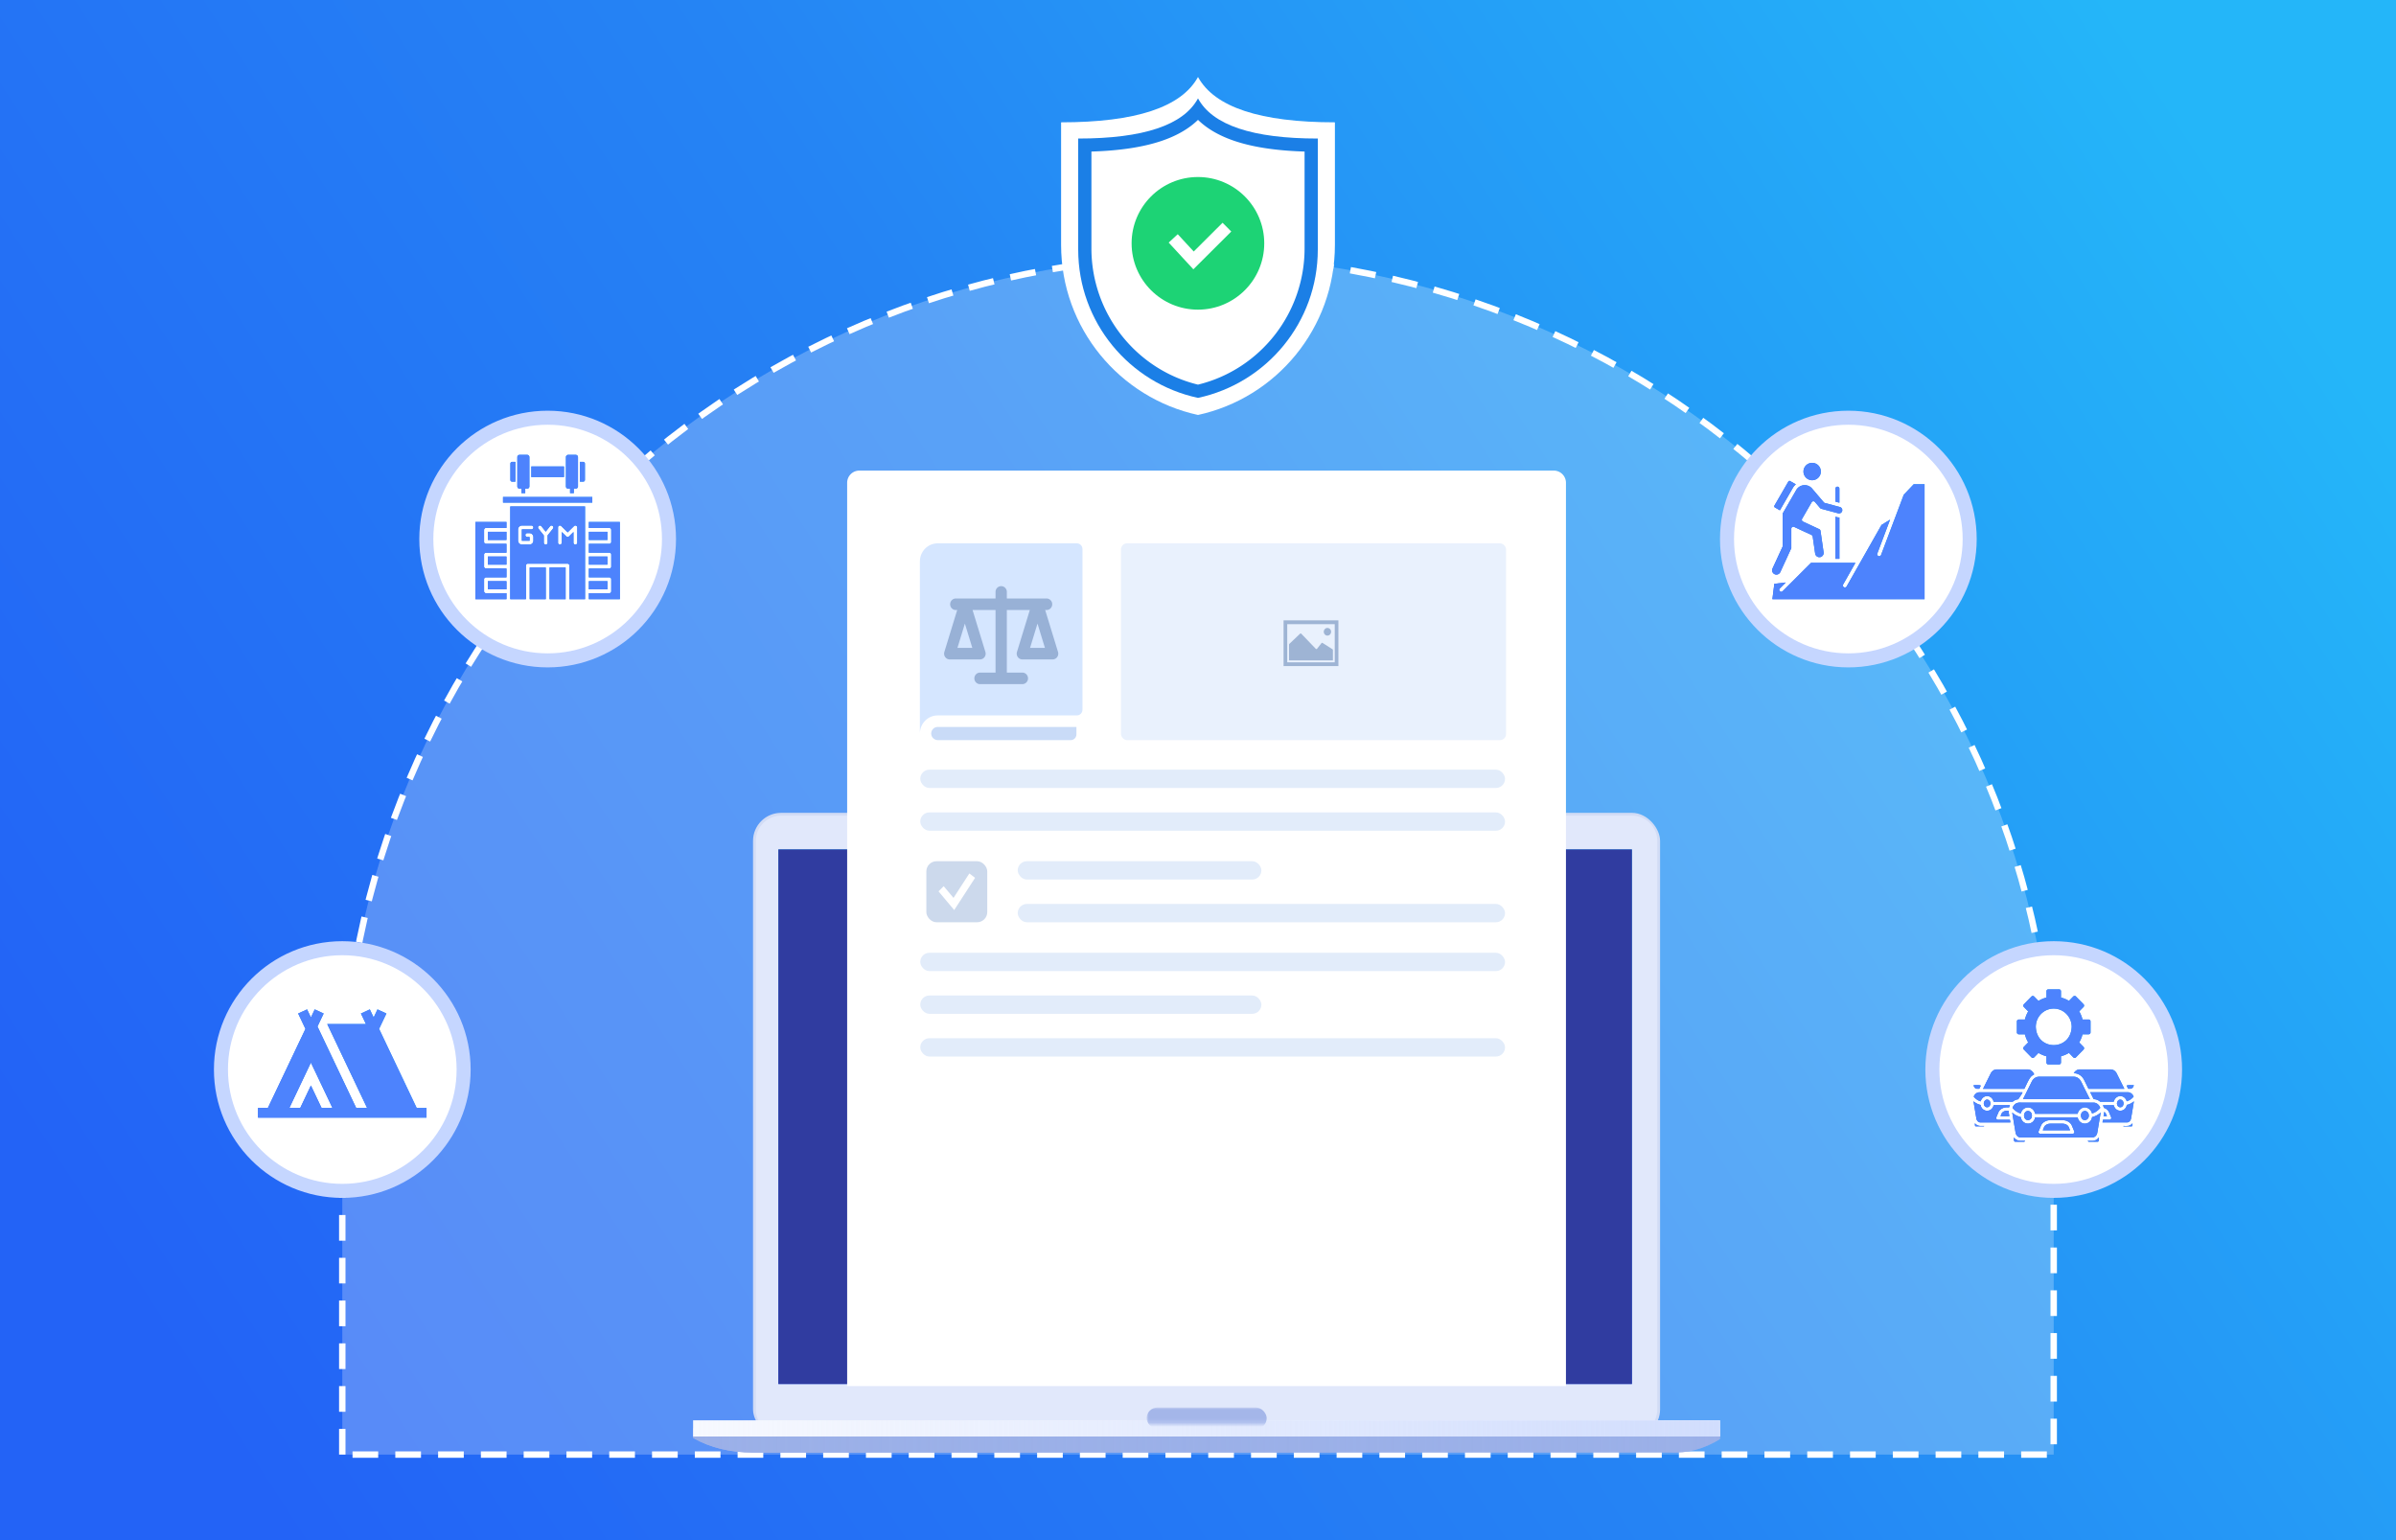
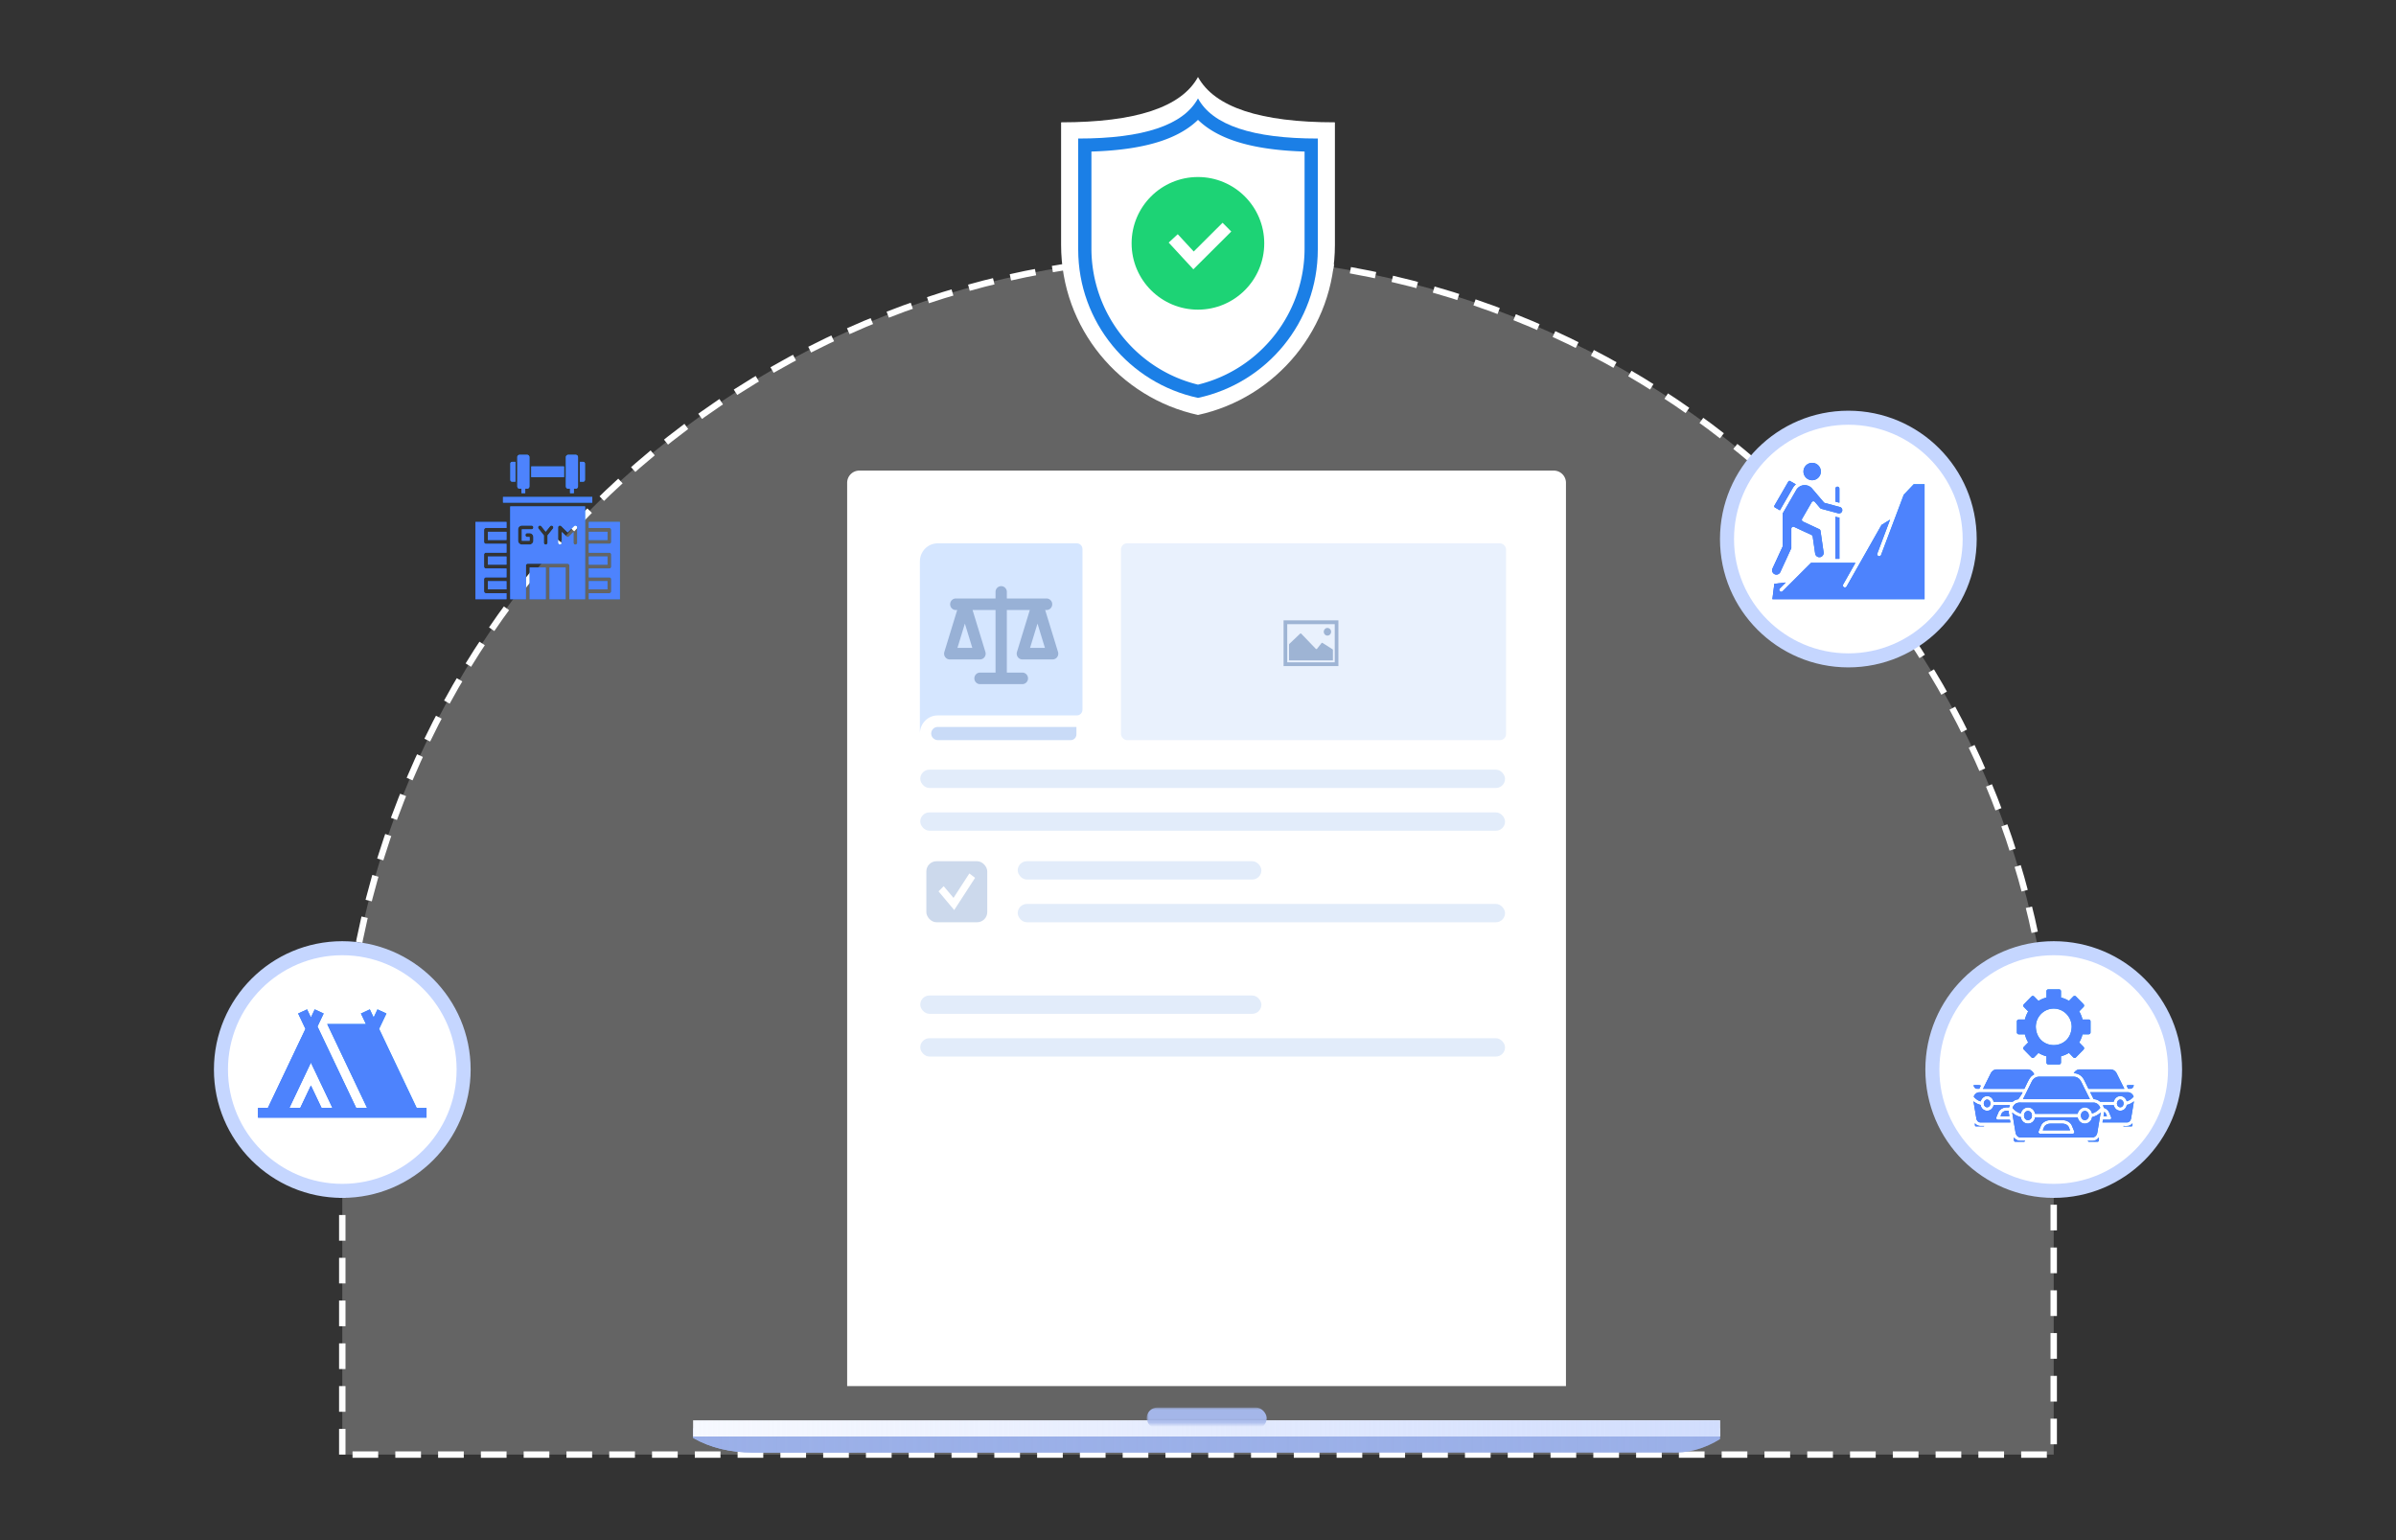
<svg xmlns="http://www.w3.org/2000/svg" xmlns:xlink="http://www.w3.org/1999/xlink" width="560" height="360">
  <rect width="100%" height="100%" fill="#333333" stroke="none" />
  <defs>
    <linearGradient x1="100%" y1="29.337%" x2="0%" y2="70.663%" id="b">
      <stop stop-color="#24B6F9" offset="0%" />
      <stop stop-color="#2584F4" offset="49.994%" />
      <stop stop-color="#2363F6" offset="100%" />
    </linearGradient>
    <linearGradient x1="100%" y1="29.337%" x2="0%" y2="70.663%" id="c">
      <stop stop-color="#24ACF9" offset="0%" />
      <stop stop-color="#2282F1" offset="54.865%" />
      <stop stop-color="#1A5EF7" offset="100%" />
    </linearGradient>
    <linearGradient x1="100%" y1="4.875%" x2="0%" y2="95.125%" id="e">
      <stop stop-color="#24ACF9" offset="0%" />
      <stop stop-color="#2282F1" offset="54.865%" />
      <stop stop-color="#1A5EF7" offset="100%" />
    </linearGradient>
    <linearGradient x1="100%" y1="0%" x2="0%" y2="100%" id="g">
      <stop stop-color="#24ACF9" offset="0%" />
      <stop stop-color="#2282F1" offset="54.865%" />
      <stop stop-color="#1A5EF7" offset="100%" />
    </linearGradient>
    <linearGradient x1="100%" y1="9.972%" x2="0%" y2="90.028%" id="i">
      <stop stop-color="#24ACF9" offset="0%" />
      <stop stop-color="#2282F1" offset="54.865%" />
      <stop stop-color="#1A5EF7" offset="100%" />
    </linearGradient>
    <linearGradient x1="50%" y1="0%" x2="50%" y2="100%" id="m">
      <stop stop-color="#24ACF9" offset="0%" />
      <stop stop-color="#2282F1" offset="54.865%" />
      <stop stop-color="#1A5EF7" offset="100%" />
    </linearGradient>
    <linearGradient x1=".932%" y1="50%" x2="100%" y2="50%" id="p">
      <stop stop-color="#9BB0E8" offset="0%" />
      <stop stop-color="#9BB0E8" stop-opacity=".5" offset="100%" />
    </linearGradient>
    <linearGradient x1="100%" y1="50%" x2="0%" y2="50%" id="r">
      <stop stop-color="#D1DDFD" offset="0%" />
      <stop stop-color="#D1DDFD" stop-opacity=".181" offset="100%" />
    </linearGradient>
    <path d="M49.688 41.25v-2.274h-2.3l-8.781-18.48 1.708-3.594-2.089-.965-.893 1.88-.893-1.88-2.089.965 1.168 2.458h-9.042l9.321 19.616h-2.547l-9.046-19.035 1.444-3.04-2.09-.963-.892 1.878-.893-1.878-2.09.964 1.709 3.595-8.781 18.48h-2.3v2.273h39.376zM22.666 28.376l5.037 10.6h-2.547l-2.49-5.24-2.49 5.24H17.63l5.037-10.6z" id="d" />
    <path d="M21.838 21.763h1.427c.169.675.434 1.32.772 1.897l-1.015 1.035a.473.473 0 0 0 0 .645l1.772 1.807c.177.18.463.18.64 0l1.007-1.035a6.834 6.834 0 0 0 1.86.787v1.455a.45.45 0 0 0 .449.457h2.5c.25 0 .449-.21.449-.457v-1.455a7.076 7.076 0 0 0 1.86-.787l1.007 1.035c.177.18.463.18.64 0l1.765-1.807a.459.459 0 0 0 0-.645l-1.008-1.035a7.022 7.022 0 0 0 .772-1.897h1.427a.45.45 0 0 0 .448-.458v-2.55a.455.455 0 0 0-.448-.456h-1.427a7.373 7.373 0 0 0-.772-1.898l1.008-1.027a.459.459 0 0 0 0-.645l-1.765-1.807a.446.446 0 0 0-.64 0L33.56 13.95a6.834 6.834 0 0 0-1.86-.787v-1.455a.455.455 0 0 0-.449-.457h-2.5a.45.45 0 0 0-.449.457v1.463a6.609 6.609 0 0 0-1.86.787l-1.007-1.027a.446.446 0 0 0-.64 0l-1.772 1.807a.473.473 0 0 0 0 .645l1.015 1.027a7.122 7.122 0 0 0-.772 1.897h-1.427c-.25 0-.448.21-.448.457v2.55c0 .247.206.45.448.45zM30 15.757c2.316 0 4.199 1.912 4.199 4.281-.221 5.669-8.17 5.669-8.383 0-.007-2.37 1.868-4.281 4.184-4.281zm6.096 14.21H43.3c.589 0 1.133.359 1.434.951 0 .008 1.449 2.925 1.456 2.925 0 .007.331.66.324.667H38.14l-.008-.007h-.007l-1.03-2.085c-.485-.967-1.404-1.56-2.404-1.545.302-.57.831-.907 1.405-.907zm-24.817 3.68c.368.03 1.412-.097 1.677.128 0 .008-.36.72-.36.72h-.493c-.42.008-.772-.367-.824-.847zm34.986 3.922c.073.158.044.36.095.525a.415.415 0 0 1-.036-.165c-.015 1.193-1.515 1.185-1.537 0a.346.346 0 0 1-.022.12c.014-.397.154-.854.566-.99a.686.686 0 0 1 .713.173c.103.098.177.21.22.337zm2.022 5.13c.044-.046.088-.09.125-.136-.008.21.073.713-.228.72h-1.78a.226.226 0 0 1-.169-.09c.236-.007.993.023 1.206-.03.316-.075.61-.24.846-.465zm.463-5.28-.316 1.928-.008.037-.338 2.025c-.088.555-.492.96-.956.96h-5.735l.11-.645h1.544c.273.007.486-.308.368-.563l-.485-1.155c-.206-.487-.647-.877-1.213-1.05v-.007c.007-.007 0-.007 0-.015-.008-.007-.008-.015-.008-.015.008-.007.008-.007 0-.007a3.523 3.523 0 0 0-.22-.585h2.551c.397 1.762 2.713 1.71 3.044-.06-.132.015-.272.075-.404.052.757-.045 1.485-.412 2.066-.9zm-6.551 2.902.242.593h-.801l.125-.743c0-.007 0-.015.007-.015.015-.09.022-.18.03-.27.176.105.316.263.397.435zm-1.765 5.7c.051-.053.088-.106.132-.166-.022.293.118 1.005-.309 1.02h-2.022c-.117 0-.228-.082-.28-.21.17-.007 1.177.015 1.324-.015a1.84 1.84 0 0 0 1.155-.63zm-2.265-5.595c.36 1.553-1.706 2.017-1.809.33.008-1.237 1.486-1.484 1.81-.33zm.78-.157c-.206-1.005-1.339-1.725-2.295-1.275-.544.225-.94.772-1.058 1.357h-9.942a1.66 1.66 0 0 0-.147-.457c-.728-1.56-2.794-1.275-3.198.375-.765-.203-1.441-.69-1.941-1.312 0-.008 0-.008.007-.008 0-.007 0-.007.007-.015v-.007c.008-.008.008-.015.008-.015.095-.263.25-.518.448-.705.316-.345.765-.465 1.206-.488.118.045 17.088 0 17.22.015.435-.015.854.165 1.155.473h.007c.206.21.36.465.456.742a3.84 3.84 0 0 1-.595.608c-.022.022-.044.037-.066.052-.015.015-.022.023-.03.023-.088.075-.184.134-.287.21h-.007a3.11 3.11 0 0 1-.948.427zm-19.486-.63c0 .023 0 .06.008.075-.008.008-.008.008 0 .008-.008.007-.008.007 0 .007-.008.008-.008.008 0 .008-.008.007-.008.007 0 .007-.008.277.125.877.161 1.162H17.56l.25-.592c.169-.405.684-.682 1.257-.682h.397v.007zm21.184.675c-.103.075-.206.15-.316.225h-.007c-.42.262-.875.457-1.353.562-.339 2.002-2.971 2.062-3.368.068.154-.008.456.037.58-.075-.11.105-.44.06-.58.067h-9.934c-.132-.007-.47.038-.58-.067.117.112.433.06.58.075-.404 1.994-3.03 1.942-3.368-.068a4.428 4.428 0 0 1-2.007-1.057c0 .007.206 1.215.206 1.23.007 0 .007.007.007.007l-.007.008c.125.735.449 2.67.58 3.434.111.66.59 1.14 1.133 1.14h16.853c.552 0 1.03-.48 1.133-1.14l.375-2.257.198-1.14c0-.015 0-.022.007-.037l-.007-.008.007-.007c0-.015.206-1.215.206-1.23-.11.097-.228.187-.338.27zm-5.882 4.514a.4.4 0 0 1-.339.18h-7.588c-.28.007-.485-.308-.367-.562l.544-1.313c.323-.772 1.213-1.297 2.206-1.297h2.83c.993 0 1.883.517 2.206 1.297l.544 1.313a.414.414 0 0 1-.036.382zm-12.552 1.837h1.103c-.051.128-.162.21-.28.21h-2.021c-.434-.015-.287-.727-.31-1.02.346.495.905.81 1.508.81zm-9.338-3.48h.89a.192.192 0 0 1-.162.09h-1.787c-.301-.007-.22-.51-.228-.72.316.39.787.63 1.287.63zm6.89-1.461.11.644h-7c-.463 0-.868-.404-.956-.96l-.338-2.009-.331-1.98c.478.398 1.044.713 1.654.848.331 1.777 2.655 1.837 3.052.067h3.823a2.22 2.22 0 0 0-.19.495v.008h-.53c-.897 0-1.691.472-1.985 1.177l-.486 1.155a.414.414 0 0 0 .037.382c.074.113.199.18.33.18h2.81v-.007zm-4.405-5.19a1.58 1.58 0 0 0-.478-.262c-.007-.007-.007-.007-.007 0a1.367 1.367 0 0 0-.83-.015c-.53.15-.95.615-1.104 1.155-.007.007-.007.015-.007.022 0 0-.008 0-.008.008a3.122 3.122 0 0 1-1.352-.817c-.008 0-.015-.008-.015-.015-.096-.09-.17-.188-.25-.278.242-.675.838-1.072 1.492-1.012h9.927c-.007 0-.206.42-.213.427l-.802 1.2v.008a2.372 2.372 0 0 0-1.309.577H15.95a1.728 1.728 0 0 0-.589-.997zm22.17-1.462c.205.413.72 1.448.919 1.853H22.824c.227-.465.698-1.395.926-1.86l1.132-2.28c.125-.24.294-.472.5-.652a1.791 1.791 0 0 1 1.17-.457h8.169c.375.007.742.12 1.036.36.008 0 .008.007.015.007.574.345 1.08 1.755 1.404 2.325.015.037.324.652.353.704zm9.867-.577-.36-.72s.007 0 .007-.007c.272-.218 1.346-.098 1.677-.128-.06.48-.405.855-.831.855a5.397 5.397 0 0 1-.493 0zm-.97 1.995c-.368-.27-.868-.368-1.302-.21-.007-.008-.007-.008-.007 0a.967.967 0 0 0-.31.142c-.021.008-.043.038-.073.045-.36.24-.603.63-.698 1.057h-3.184a2.297 2.297 0 0 0-.86-.487c-.008-.007-.008-.007-.015-.007a2.654 2.654 0 0 0-.64-.105c-.007-.008-.801-1.613-.809-1.62h8.662c.647-.053 1.243.345 1.493 1.012a3.23 3.23 0 0 1-1.625 1.11 1.72 1.72 0 0 0-.559-.885c-.015-.015-.03-.03-.051-.037-.008-.008-.015 0-.023-.015zm-31.221 1.432c0 .06.007.112.03.165a.326.326 0 0 1-.037-.12c-.052 1.132-1.471 1.14-1.537.007-.044-.585.537-1.184 1.088-.862.015 0 .015.008.03.023.007 0 .007 0 .014.007h.007c.023.015.037.023.06.045a.51.51 0 0 1 .139.143c.14.15.206.367.206.592zm7.926-3.42h-9.647c.206-.397 1.552-3.119 1.787-3.584.294-.592.838-.952 1.427-.952h7.205c.67-.015 1.265.502 1.537 1.162-.066.03-.125.068-.184.105a2.656 2.656 0 0 0-.375.27h-.007c-.647.488-1.346 2.295-1.735 2.992l-.008.008zm-3.547 4.402c-.01.022-.01.043-.021.054.01-.011.01-.032.02-.054zm5.312 1.672c.184 1.508-1.765 1.747-1.83.18 0 .06-.016.12-.038.173.06-.158.022-.338.074-.495.051-.203.17-.39.316-.533.574-.532 1.412-.052 1.478.675zm-5.314-1.659c.01-.032.01-.053.02-.085h.021c-.02.022-.041.053-.041.085zm3.358 2.158a.144.144 0 0 0-.042.032.144.144 0 0 0 .042-.032zm-.559.056c.096.022.192.053.28.053-.088.011-.184-.031-.28-.053zm15.84-.285c.021.06.052.113.094.158a.317.317 0 0 1-.094-.158zm.447.33c.074-.021.147-.032.22-.053-.102.021-.205.074-.308.053.03.01.059.01.088 0zm-.314-.101c.02.01.031.02.041.032-.01 0-.02-.011-.041-.032zm-4.833 2.38.309.743h-6.39l.309-.742c.199-.473.801-.803 1.47-.803h2.831c.662 0 1.273.33 1.471.803z" id="f" />
    <path d="M40.435 20.173H19.566v1.311h20.87v-1.31zm-15.672-.897v-1.044h.436a.539.539 0 0 0 .534-.54v-6.838a.539.539 0 0 0-.534-.541h-1.757a.539.539 0 0 0-.534.54v6.838c0 .297.24.54.534.54h.437v1.045h.884zm10.474-1.044v1.044h.884v-1.044h.437a.539.539 0 0 0 .534-.54v-6.838a.539.539 0 0 0-.534-.541H34.8a.539.539 0 0 0-.534.54v6.838c0 .299.24.541.534.541h.436zm-9.06-2.715h7.648v-2.491h-7.649v2.491zm11.358 1.07h.763a.42.42 0 0 0 .417-.421v-3.788a.42.42 0 0 0-.417-.422h-.763v4.632zm-15.07-4.63h-.762a.42.42 0 0 0-.418.421v3.787a.42.42 0 0 0 .418.422h.763v-4.63zm-6.884 27.001h4.794v-2.074H15.58a.445.445 0 0 1-.442-.447v-2.804c0-.248.198-.448.442-.448h4.794v-2.073H15.58a.445.445 0 0 1-.442-.448V27.86c0-.248.198-.448.442-.448h4.794v-1.405h-7.25v18.055h7.25v-1.405H15.58a.445.445 0 0 1-.442-.447v-2.804c0-.248.199-.448.442-.448zm4.794.896v1.908h-4.352v-1.908h4.352zm0-5.773v1.907h-4.352v-1.907h4.352zm0-3.866h-4.352v-1.907h4.352v1.907zm23.602 9.639h-4.352v1.908h4.352v-1.908zm0-5.773h-4.352v1.907h4.352v-1.907zm-4.352-3.866h4.352v-1.907h-4.352v1.907zm0 2.97v-2.073h4.794c.244 0 .442-.2.442-.448V27.86a.445.445 0 0 0-.442-.448h-4.794v-1.405h7.25v18.055h-7.25v-1.405h4.794c.244 0 .442-.2.442-.447v-2.804a.445.445 0 0 0-.442-.448h-4.794v-2.074h4.794c.244 0 .442-.2.442-.447v-2.804a.445.445 0 0 0-.442-.448h-4.794zm-9.183 3.465v7.413h3.756V36.65h-3.756zm-.884 0h-3.756v7.413h3.756V36.65zm9.183-14.27v21.683h-3.659v-7.86a.445.445 0 0 0-.442-.448h-9.28c-.244 0-.442.2-.442.447v7.86h-3.66V22.381h17.483zm-4.068 6.062-1.498-1.476a.438.438 0 0 0-.48-.092.448.448 0 0 0-.27.412v3.56c0 .248.198.448.442.448s.442-.2.442-.447v-2.499l1.055 1.04c.171.17.445.17.617 0l1.055-1.04v2.5c0 .247.197.447.442.447.244 0 .442-.2.442-.448v-3.56a.447.447 0 0 0-.27-.412.438.438 0 0 0-.48.092l-1.497 1.475zm-3.432-.874a.452.452 0 0 0-.07-.626.439.439 0 0 0-.62.064l-1.006 1.268-1.006-1.268a.439.439 0 0 0-.621-.068.453.453 0 0 0-.068.63l1.253 1.578v1.701c0 .248.198.448.442.448.245 0 .442-.2.442-.448v-1.701l1.254-1.578zm-7.277.199c0-.017.015-.031.032-.031h2.228c.244 0 .442-.201.442-.448a.445.445 0 0 0-.442-.448h-2.228a.923.923 0 0 0-.916.928v2.601c0 .511.411.927.916.927h1.755a.922.922 0 0 0 .915-.927v-.822a.923.923 0 0 0-.915-.927h-.517c-.243 0-.442.2-.442.448 0 .247.199.447.442.447h.517c.016 0 .031.015.031.032v.821a.032.032 0 0 1-.031.032h-1.755a.032.032 0 0 1-.032-.032v-2.601z" id="h" />
    <path d="M47.813 17.178v26.884H12.25l.454-3.61 2.658-.294-1.378 1.379a.462.462 0 0 0 0 .658c.18.182.476.182.66 0l6.642-6.635h10.366l-2.875 5.071a.468.468 0 0 0 .814.46l8.157-14.39 2.01-1.24-2.995 7.948a.468.468 0 0 0 .874.328l5.31-14.095 2.336-2.464h2.529zm-29.988 1.355a2.283 2.283 0 0 1 3.113-.832 2.265 2.265 0 0 1 .676.597l2.659 3.12a.46.46 0 0 0 .235.148l3.513.94a.765.765 0 0 1-.397 1.479L23.72 22.94a.662.662 0 0 1-.353-.223l-1.181-1.385a.462.462 0 0 0-.397-.162.472.472 0 0 0-.362.231l-2.23 3.86a.467.467 0 0 0 .207.655l3.786 1.766c.174.082.28.222.308.415l.721 5.008a.995.995 0 0 1-.841 1.127 1.001 1.001 0 0 1-1.135-.847l-.577-3.975a.464.464 0 0 0-.264-.356l-4.069-1.892a.468.468 0 0 0-.664.424v4.548l-2.57 5.588a1.001 1.001 0 0 1-1.82-.836l2.345-5.097a.455.455 0 0 0 .041-.195v-7.591zm9.152 6.246.406.109c.177.047.355.064.529.055v9.682h-.935v-9.846zM15.98 16.554a.31.31 0 0 1 .42-.112l1.33.768c.004.001.004.002.004.003-.28.233-.525.52-.715.853L14 23.284l-1.165-.674a.288.288 0 0 1-.144-.186.299.299 0 0 1 .03-.233zm11.465 1.2c.257 0 .467.21.467.467v3.286l-.935-.25h.001V18.22c0-.257.206-.466.467-.466zm-5.9-1.504a2.032 2.032 0 1 0-2.033-2.031c0 1.121.91 2.03 2.034 2.03z" id="j" />
-     <path d="M6.564.658h198.872a5.906 5.906 0 0 1 5.906 5.905v132.874a5.906 5.906 0 0 1-5.906 5.905H6.564a5.906 5.906 0 0 1-5.906-5.905V6.563A5.906 5.906 0 0 1 6.564.658z" id="k" />
    <path id="n" d="M5.925 8.55h199.491v124.955H5.925z" />
    <path d="M0 4.11c3.94 2.264 8.614 3.406 14.024 3.425 5.41.019 76.826.01 214.248-.029 4.103.227 8.013-.815 11.728-3.128V1.886H0v2.225z" id="o" />
    <path id="q" d="M0 0h240v3.772H0z" />
    <rect id="a" x="17.085" y="148.373" width="136.678" height="42.8" rx="1.425" />
    <mask id="t" maskContentUnits="userSpaceOnUse" maskUnits="objectBoundingBox" x="0" y="0" width="136.678" height="42.8" fill="#fff">
      <use xlink:href="#a" />
    </mask>
  </defs>
  <g fill="none" fill-rule="evenodd">
-     <path d="M0 0h560v360H0z" fill="url(#b)" />
    <path d="M80 340v-80c0-110.457 89.543-200 200-200s200 89.543 200 200v80H80z" stroke="#FFF" stroke-width="1.5" fill-opacity=".242" fill="#FFF" stroke-dasharray="6,4" />
    <g transform="translate(50 220)">
      <circle stroke="#C5D6FF" stroke-width="3.281" fill="#FFF" cx="30" cy="30" r="28.359" />
      <use fill="url(#c)" xlink:href="#d" />
      <use fill="#4D83FD" xlink:href="#d" />
    </g>
    <g transform="translate(450 220)">
      <circle stroke="#C5D6FF" stroke-width="3.281" fill="#FFF" cx="30" cy="30" r="28.359" />
      <use fill="url(#e)" xlink:href="#f" />
      <use fill="#4D83FD" xlink:href="#f" />
    </g>
    <g transform="translate(98 96)">
-       <circle stroke="#C5D6FF" stroke-width="3.281" fill="#FFF" cx="30" cy="30" r="28.359" />
      <use fill="url(#g)" xlink:href="#h" />
      <use fill="#4D83FD" xlink:href="#h" />
    </g>
    <g transform="translate(402 96)">
      <circle stroke="#C5D6FF" stroke-width="3.281" fill="#FFF" cx="30" cy="30" r="28.359" />
      <use fill="url(#i)" xlink:href="#j" />
      <use fill="#4D83FD" xlink:href="#j" />
    </g>
    <g transform="translate(176 190)">
-       <rect fill="#D2DCF5" width="212" height="146" rx="6.562" />
      <mask id="l" fill="#fff">
        <use xlink:href="#k" />
      </mask>
      <use fill="#E1E8FB" xlink:href="#k" />
      <g mask="url(#l)">
        <use fill="url(#m)" xlink:href="#n" />
        <use fill="#303CA0" xlink:href="#n" />
      </g>
    </g>
    <g transform="translate(162 332)">
      <use fill="#9BB0E8" xlink:href="#o" />
      <use fill="url(#p)" xlink:href="#o" />
      <mask id="s" fill="#fff">
        <use xlink:href="#q" />
      </mask>
      <use fill="#FFF" xlink:href="#q" />
      <use fill="url(#r)" xlink:href="#q" />
      <rect fill="#A4B6E9" mask="url(#s)" x="106" y="-3" width="28.051" height="5" rx="2.5" />
    </g>
    <g transform="translate(198 110)">
      <path d="M2.85 0h162.3A2.85 2.85 0 0 1 168 2.85V214H0V2.85A2.85 2.85 0 0 1 2.85 0z" fill="#FFF" fill-rule="nonzero" />
      <rect fill="#FFF" fill-rule="nonzero" x="5.695" y="5.707" width="156.61" height="202.587" rx="1.425" />
      <g fill-rule="nonzero">
        <path d="M19.64 61.435c-.013.86.705 1.565 1.55 1.565h31.075c.73 0 1.32-.603 1.32-1.348v-1.73H21.15c-.823 0-1.494.676-1.508 1.513z" fill="#C9DBF7" />
        <path d="M53.68 17H21.15C18.866 17 17 18.883 17 21.235v40.142l.001.034c.027-2.312 1.877-4.185 4.148-4.185h32.53c.73 0 1.321-.603 1.321-1.348v-37.53c0-.745-.591-1.348-1.32-1.348z" fill="#D5E6FF" />
        <path d="M36 27.009c.73 0 1.32.603 1.32 1.347v1.54h9.288c.729 0 1.32.603 1.32 1.347s-.591 1.348-1.32 1.348h-.326l3 9.798c.126.41.053.855-.196 1.2-.249.346-.644.55-1.064.55H40.95c-.42 0-.815-.204-1.064-.55a1.37 1.37 0 0 1-.196-1.2l3-9.798h-5.37v14.626h3.63c.73 0 1.32.604 1.32 1.348 0 .744-.59 1.348-1.32 1.348h-9.9c-.73 0-1.32-.604-1.32-1.348 0-.744.59-1.348 1.32-1.348h3.63V32.591h-5.37l3 9.798c.125.41.052.855-.197 1.2-.248.346-.643.55-1.063.55h-7.072c-.42 0-.815-.204-1.064-.55a1.37 1.37 0 0 1-.196-1.2l3-9.798h-.326c-.729 0-1.32-.604-1.32-1.348 0-.744.591-1.347 1.32-1.347h9.287v-1.54c0-.744.592-1.347 1.321-1.347zm-8.486 8.752-1.74 5.683h3.48l-1.74-5.683zm16.972 0-1.74 5.683h3.48l-1.74-5.683z" fill="#98B1D6" />
      </g>
      <use stroke="#FFA034" mask="url(#t)" stroke-width="2.281" fill="#FFFAEC" stroke-dasharray="4.276,2.851" xlink:href="#a" />
      <g transform="translate(18.508 91.307)">
        <rect fill="#CCD9EC" width="14.237" height="14.267" rx="2.376" />
        <path fill="#FFF" fill-rule="nonzero" d="m10.054 2.853 1.336 1.033-4.876 7.527-3.667-4.371 1.206-1.209L6.35 8.57z" />
        <rect fill="#E2ECFA" x="21.356" width="56.949" height="4.28" rx="2.138" />
        <rect fill="#E2ECFA" x="21.356" y="9.987" width="113.898" height="4.28" rx="2.138" />
      </g>
      <rect fill="#E2ECFA" x="17.085" y="69.907" width="136.678" height="4.28" rx="2.138" />
      <rect fill="#E2ECFA" x="17.085" y="79.893" width="136.678" height="4.28" rx="2.138" />
      <rect fill="#E9F1FD" x="64" y="17" width="90" height="46" rx="1.425" />
      <path d="M114.815 35v10.7H102V35h12.815zm-.855.892h-11.106v8.916h11.106v-8.916zm-8.108 2.237a.208.208 0 0 1 .295.007l3.375 3.512a.207.207 0 0 0 .302 0l.014-.017 1.014-1.29a.208.208 0 0 1 .277-.049l2.302 1.464c.063.04.102.113.102.19v2.416h-10.252v-3.69c0-.063.026-.123.07-.166zm6.4-1.346c.471 0 .854.4.854.892s-.383.892-.854.892c-.472 0-.855-.4-.855-.892s.383-.892.855-.892z" fill="#9EB4D4" fill-rule="nonzero" />
-       <rect fill="#E2ECFA" x="17.085" y="112.707" width="136.678" height="4.28" rx="2.138" />
      <rect fill="#E2ECFA" x="17.085" y="122.693" width="79.729" height="4.28" rx="2.138" />
      <rect fill="#E2ECFA" x="17.085" y="132.68" width="136.678" height="4.28" rx="2.138" />
    </g>
    <g>
      <path d="M312 28.593v28.64c0 19.49-13.703 35.78-32 39.762-18.298-3.983-32-20.273-32-39.763v-28.64h64zM280 18c3.879 7.062 14.545 10.593 32 10.593h-64c17.455 0 28.121-3.531 32-10.593z" fill="#FFF" />
      <path d="M280.001 25.375c.206.176.413.347.621.512 2.311 1.834 5.214 3.367 8.762 4.545 4.702 1.562 10.63 2.518 17.798 2.81v24.283c0 8.482-2.96 16.275-7.91 22.408a35.94 35.94 0 0 1-19.023 12.25c-8.108-1.95-14.74-6.327-19.52-12.25a35.552 35.552 0 0 1-7.91-22.408V33.241c7.167-.291 13.095-1.247 17.797-2.809 3.548-1.178 6.452-2.711 8.763-4.545.208-.166.416-.337.622-.512z" fill="#11C77C" />
      <path d="M308 32.382v25.947c0 17.025-11.998 31.247-28 34.673-16.002-3.425-28-17.648-28-34.673V32.382h56zM280 23c3.394 6.254 12.727 9.382 28 9.382h-56c15.273 0 24.606-3.128 28-9.382z" fill="#1B7FE6" />
      <path d="M280 28.017c.411.394.828.762 1.253 1.103 1.93 1.55 4.358 2.84 7.32 3.836 4.264 1.433 9.706 2.27 16.336 2.468v22.582a32.831 32.831 0 0 1-7.164 20.537c-4.332 5.434-10.344 9.447-17.243 11.237-.167.043-.334.085-.502.126a32.07 32.07 0 0 1-.502-.126c-6.898-1.79-12.91-5.803-17.243-11.236a32.831 32.831 0 0 1-7.164-20.538V35.424c6.63-.198 12.072-1.035 16.336-2.468 2.963-.996 5.39-2.286 7.32-3.836.426-.342.843-.71 1.254-1.103z" fill="#FFF" />
      <g transform="translate(264.483 41.378)">
        <circle fill="#1DD375" fill-rule="nonzero" cx="15.5" cy="15.5" r="15.5" />
        <path stroke="#FFF" stroke-width="2.885" d="m9.724 14.346 4.751 5.145 7.8-7.774" />
      </g>
    </g>
  </g>
</svg>